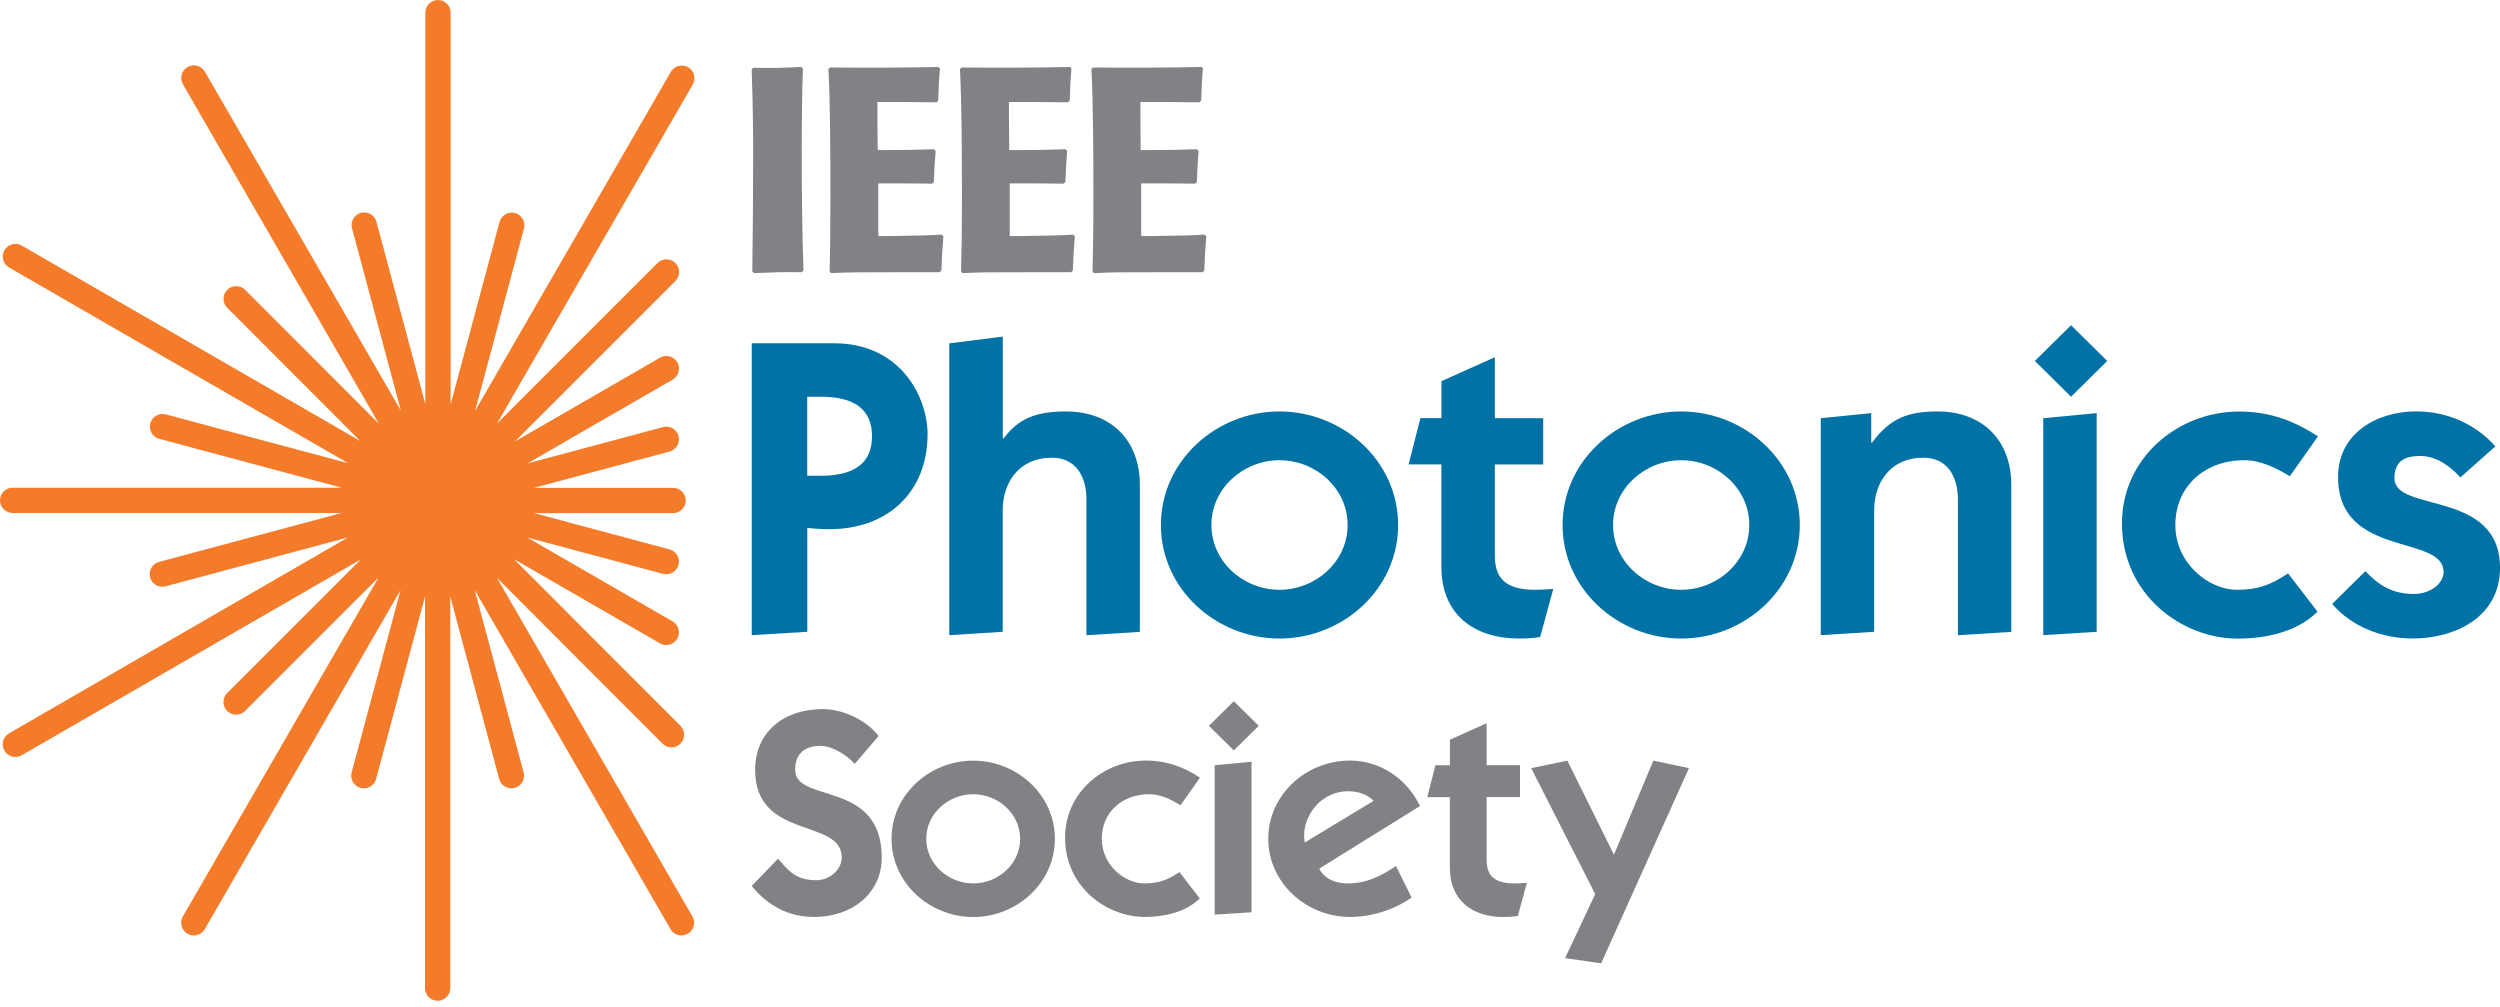
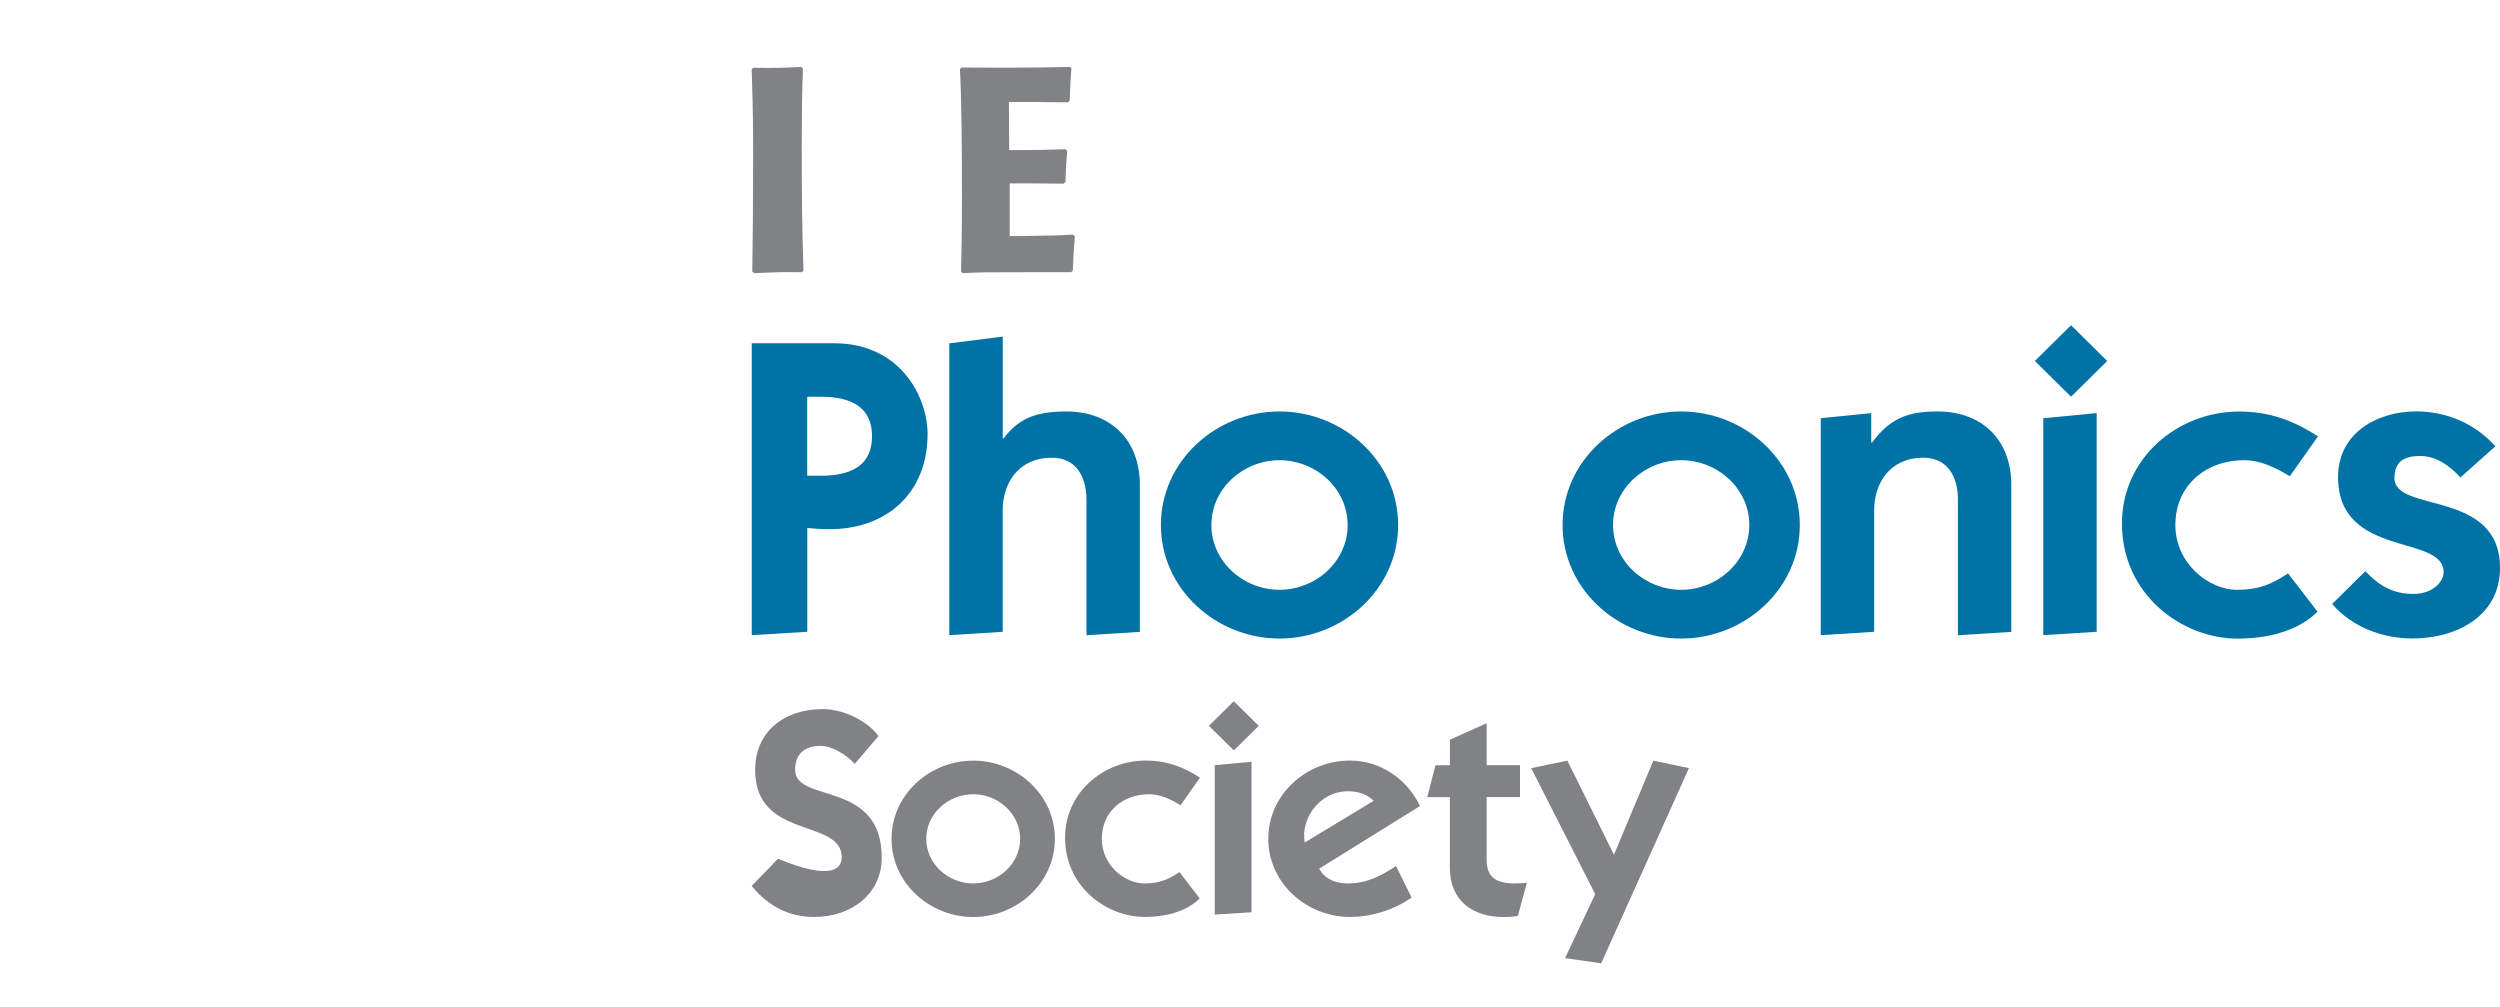
<svg xmlns="http://www.w3.org/2000/svg" width="360" height="145" viewBox="0 0 360 145" fill="none">
  <g clip-path="url(#clip0_2658_10710)">
-     <path d="M71.61 83.26L95.4 107.08C95.76 107.44 96.22 107.62 96.69 107.62C97.16 107.62 97.62 107.44 97.98 107.09C98.69 106.38 98.69 105.22 97.98 104.51L74.01 80.51L95.03 92.64C95.32 92.81 95.63 92.88 95.94 92.88C96.57 92.88 97.18 92.55 97.52 91.97C98.02 91.1 97.72 89.98 96.85 89.48L75.93 77.4L95.47 82.63C95.63 82.67 95.79 82.69 95.94 82.69C96.75 82.69 97.48 82.15 97.7 81.34C97.96 80.37 97.38 79.37 96.41 79.11L76.91 73.89H96.92C97.93 73.89 98.74 73.07 98.74 72.07C98.74 71.07 97.92 70.25 96.92 70.25H76.9L96.42 65.02C97.39 64.76 97.97 63.76 97.71 62.79C97.45 61.82 96.45 61.24 95.48 61.5L75.96 66.73L96.87 54.66C97.74 54.16 98.04 53.04 97.54 52.17C97.04 51.3 95.92 51 95.05 51.5L74.15 63.57L97.26 40.46C97.97 39.75 97.97 38.59 97.26 37.88C96.55 37.17 95.39 37.17 94.68 37.88L71.57 60.99L99.76 12.17C100.26 11.3 99.96 10.18 99.09 9.68C98.22 9.18 97.1 9.48 96.6 10.35L68.41 59.17L75.45 32.91C75.71 31.94 75.13 30.94 74.16 30.68C73.19 30.42 72.19 31 71.93 31.97L64.89 58.23V1.82C64.89 0.81 64.07 0 63.07 0C62.07 0 61.25 0.82 61.25 1.82V58.2L54.21 31.94C53.95 30.97 52.95 30.39 51.98 30.65C51.01 30.91 50.43 31.91 50.69 32.88L57.73 59.14L29.5 10.32C29 9.45 27.88 9.15 27.01 9.65C26.14 10.15 25.84 11.27 26.34 12.14L54.56 61.02L35.3 41.74C34.59 41.03 33.43 41.03 32.72 41.74C32.01 42.45 32.01 43.61 32.72 44.32L51.89 63.51L3.13 35.36C2.26 34.86 1.14 35.16 0.64 36.03C0.14 36.9 0.44 38.02 1.31 38.52L50.13 66.7L23.87 59.67C22.9 59.41 21.9 59.99 21.64 60.96C21.38 61.93 21.96 62.93 22.93 63.19L49.2 70.23H1.82C0.81 70.23 0 71.05 0 72.05C0 73.05 0.82 73.87 1.82 73.87H49.18L22.91 80.91C21.94 81.17 21.36 82.17 21.62 83.14C21.84 83.96 22.58 84.49 23.38 84.49C23.54 84.49 23.7 84.47 23.85 84.43L50.11 77.39L1.3 105.6C0.43 106.1 0.13 107.22 0.63 108.09C0.97 108.68 1.58 109 2.21 109C2.52 109 2.83 108.92 3.12 108.76L51.94 80.57L32.71 99.8C32 100.51 32 101.67 32.71 102.38C33.07 102.74 33.53 102.91 34 102.91C34.47 102.91 34.93 102.73 35.29 102.38L54.52 83.15L26.33 131.97C25.83 132.84 26.13 133.96 27 134.46C27.29 134.63 27.6 134.7 27.91 134.7C28.54 134.7 29.15 134.37 29.49 133.79L57.68 84.97L50.64 111.23C50.38 112.2 50.96 113.2 51.93 113.46C52.09 113.5 52.25 113.52 52.4 113.52C53.21 113.52 53.94 112.98 54.16 112.17L61.2 85.91V142.29C61.2 143.3 62.02 144.11 63.02 144.11C64.02 144.11 64.84 143.29 64.84 142.29V85.91L71.88 112.17C72.1 112.99 72.84 113.52 73.64 113.52C73.8 113.52 73.96 113.5 74.11 113.46C75.08 113.2 75.66 112.2 75.4 111.23L68.36 84.97L96.55 133.79C96.89 134.38 97.5 134.7 98.13 134.7C98.44 134.7 98.75 134.62 99.04 134.46C99.91 133.96 100.21 132.84 99.71 131.97L71.59 83.26H71.61Z" fill="#F47B29" />
    <path d="M115.46 39.201C112.5 39.161 111.79 39.201 108.58 39.331L108.33 39.081C108.41 33.621 108.45 28.201 108.45 22.731C108.45 18.731 108.45 16.431 108.24 10.011L108.45 9.761C111.33 9.801 112.2 9.801 115.37 9.641L115.62 9.891C115.49 13.601 115.45 17.271 115.45 20.941C115.45 26.991 115.49 32.991 115.7 38.951L115.45 39.201H115.46Z" fill="#808285" />
-     <path d="M126.471 26.401V33.991H128.181C132.731 33.911 133.771 33.911 135.601 33.781L135.851 34.031C135.681 36.201 135.641 36.701 135.561 38.951L135.311 39.201H128.641C123.431 39.201 122.301 39.201 119.671 39.331L119.461 39.081C119.541 35.791 119.581 33.451 119.581 28.071C119.581 22.111 119.541 14.391 119.291 9.971L119.501 9.721C124.711 9.761 130.261 9.761 135.141 9.641L135.351 9.851C135.181 11.851 135.181 12.391 135.101 14.481L134.851 14.731H134.101C132.851 14.731 131.561 14.691 130.311 14.691H126.351C126.351 17.651 126.351 18.401 126.391 21.611H128.181C130.351 21.611 131.641 21.571 134.481 21.491L134.731 21.741C134.561 23.871 134.561 24.161 134.481 26.201L134.231 26.451C132.231 26.411 130.231 26.411 128.231 26.411H126.481L126.471 26.401Z" fill="#808285" />
    <path d="M145.4 26.401V33.991H147.11C151.66 33.911 152.7 33.911 154.53 33.781L154.78 34.031C154.61 36.201 154.57 36.701 154.49 38.951L154.24 39.201H147.57C142.36 39.201 141.23 39.201 138.6 39.331L138.39 39.081C138.47 35.791 138.52 33.451 138.52 28.071C138.52 22.111 138.48 14.391 138.23 9.971L138.44 9.721C143.65 9.761 149.2 9.761 154.08 9.641L154.29 9.851C154.12 11.851 154.12 12.391 154.04 14.481L153.79 14.731H153.04C151.79 14.731 150.5 14.691 149.25 14.691H145.29C145.29 17.651 145.29 18.401 145.33 21.611H147.12C149.29 21.611 150.58 21.571 153.42 21.491L153.67 21.741C153.5 23.871 153.5 24.161 153.42 26.201L153.17 26.451C151.17 26.411 149.17 26.411 147.17 26.411H145.42L145.4 26.401Z" fill="#808285" />
-     <path d="M164.33 26.401V33.991H166.04C170.59 33.911 171.63 33.911 173.46 33.781L173.71 34.031C173.54 36.201 173.5 36.701 173.42 38.951L173.17 39.201H166.5C161.29 39.201 160.16 39.201 157.53 39.331L157.32 39.081C157.4 35.791 157.45 33.451 157.45 28.071C157.45 22.111 157.41 14.391 157.16 9.971L157.37 9.721C162.58 9.761 168.13 9.761 173.01 9.641L173.22 9.851C173.05 11.851 173.05 12.391 172.97 14.481L172.72 14.731H171.97C170.72 14.731 169.43 14.691 168.18 14.691H164.22C164.22 17.651 164.22 18.401 164.26 21.611H166.05C168.22 21.611 169.51 21.571 172.35 21.491L172.6 21.741C172.43 23.871 172.43 24.161 172.35 26.201L172.1 26.451C170.1 26.411 168.1 26.411 166.1 26.411H164.35L164.33 26.401Z" fill="#808285" />
    <path d="M116.24 90.98L108.25 91.46V49.43H120.12C129.63 49.43 133.57 57.12 133.57 62.51C133.57 70.93 127.76 76.2 119.46 76.2C118.37 76.2 117.34 76.14 116.25 76.02V90.98H116.24ZM116.24 68.51H118.18C122.96 68.51 125.57 66.75 125.57 62.82C125.57 58.89 122.97 57.13 118.18 57.13H116.24V68.52V68.51Z" fill="#0072A6" />
    <path d="M136.709 49.441L144.399 48.471V63.131H144.519C146.699 60.221 149.239 59.251 153.539 59.251C159.899 59.251 164.139 63.311 164.139 69.851V90.991L156.449 91.471V71.911C156.449 68.641 154.939 65.911 151.479 65.911C146.629 65.911 144.389 69.601 144.389 73.481V90.981L136.699 91.461V49.431L136.709 49.441Z" fill="#0072A6" />
    <path d="M184.25 59.25C193.33 59.25 201.33 66.34 201.33 75.6C201.33 84.86 193.34 91.95 184.25 91.95C175.16 91.95 167.17 84.86 167.17 75.6C167.17 66.34 175.16 59.25 184.25 59.25ZM184.25 84.93C189.46 84.93 194.06 80.87 194.06 75.6C194.06 70.33 189.46 66.27 184.25 66.27C179.04 66.27 174.44 70.33 174.44 75.6C174.44 80.87 179.04 84.93 184.25 84.93Z" fill="#0072A6" />
-     <path d="M207.57 54.889L215.26 51.44V60.219H222.22V66.879H215.26V80.019C215.26 82.99 216.53 84.93 221.01 84.93C221.86 84.93 222.83 84.87 223.67 84.809L221.79 91.71C221.06 91.889 219.73 91.95 218.76 91.95C212.28 91.95 207.56 88.499 207.56 81.65V66.87H202.84L204.54 60.209H207.57V54.88V54.889Z" fill="#0072A6" />
    <path d="M242.09 59.25C251.17 59.25 259.17 66.34 259.17 75.6C259.17 84.86 251.18 91.95 242.09 91.95C233 91.95 225.01 84.86 225.01 75.6C225.01 66.34 233 59.25 242.09 59.25ZM242.09 84.93C247.3 84.93 251.9 80.87 251.9 75.6C251.9 70.33 247.3 66.27 242.09 66.27C236.88 66.27 232.28 70.33 232.28 75.6C232.28 80.87 236.88 84.93 242.09 84.93Z" fill="#0072A6" />
    <path d="M262.189 60.22L269.459 59.49V63.73H269.579C272.179 60.22 274.729 59.25 279.029 59.25C285.389 59.25 289.629 63.31 289.629 69.85V90.99L281.939 91.47V71.91C281.939 68.64 280.429 65.91 276.969 65.91C272.119 65.91 269.879 69.6 269.879 73.48V90.98L262.189 91.46V60.21V60.22Z" fill="#0072A6" />
    <path d="M303.44 51.98L298.23 57.13L293.02 51.98L298.23 46.83L303.44 51.98ZM294.23 60.22L301.92 59.49V90.98L294.23 91.46V60.21V60.22Z" fill="#0072A6" />
    <path d="M329.721 68.57C327.721 67.36 325.541 66.27 323.181 66.27C317.491 66.27 313.251 70.03 313.251 75.6C313.251 81.17 318.101 84.93 322.091 84.93C325.241 84.93 327.001 84.2 329.481 82.57L333.721 88.08C330.751 91.05 326.151 91.96 322.211 91.96C314.281 91.96 305.561 85.72 305.561 75.37C305.561 66.04 313.491 59.26 322.461 59.26C326.941 59.26 330.391 60.65 333.791 62.83L329.731 68.58L329.721 68.57Z" fill="#0072A6" />
    <path d="M340.62 82.26C342.62 84.38 344.62 85.53 347.58 85.53C350.06 85.53 351.88 83.96 351.88 82.38C351.88 76.87 336.68 80.44 336.68 68.69C336.68 62.39 342.25 59.24 347.94 59.24C352.3 59.24 356.42 61 359.33 64.27L354.3 68.75C352.79 67.11 350.85 65.66 348.49 65.66C346.13 65.66 344.8 66.51 344.8 68.87C344.8 73.9 360 70.44 360 81.77C360 88.8 353.64 91.94 347.4 91.94C343.1 91.94 338.68 90.3 335.83 86.97L340.61 82.25L340.62 82.26Z" fill="#0072A6" />
-     <path d="M112.04 123.661C113.46 125.241 114.46 126.751 117.54 126.751C119.5 126.751 121.21 125.211 121.21 123.461C121.21 117.791 108.74 121.001 108.74 110.871C108.74 105.411 112.83 102.111 118.5 102.111C121.34 102.111 124.8 103.691 126.51 105.991L123.09 109.991C121.76 108.571 119.71 107.401 118.17 107.401C116.25 107.401 114.5 108.231 114.5 110.861C114.5 115.741 126.97 112.241 126.97 123.491C126.97 128.701 122.63 132.041 117.25 132.041C113.66 132.041 110.66 130.541 108.24 127.581L112.03 123.661H112.04Z" fill="#808285" />
+     <path d="M112.04 123.661C119.5 126.751 121.21 125.211 121.21 123.461C121.21 117.791 108.74 121.001 108.74 110.871C108.74 105.411 112.83 102.111 118.5 102.111C121.34 102.111 124.8 103.691 126.51 105.991L123.09 109.991C121.76 108.571 119.71 107.401 118.17 107.401C116.25 107.401 114.5 108.231 114.5 110.861C114.5 115.741 126.97 112.241 126.97 123.491C126.97 128.701 122.63 132.041 117.25 132.041C113.66 132.041 110.66 130.541 108.24 127.581L112.03 123.661H112.04Z" fill="#808285" />
    <path d="M140.141 109.531C146.391 109.531 151.901 114.411 151.901 120.791C151.901 127.171 146.401 132.051 140.141 132.051C133.881 132.051 128.381 127.171 128.381 120.791C128.381 114.411 133.881 109.531 140.141 109.531ZM140.141 127.211C143.731 127.211 146.901 124.421 146.901 120.791C146.901 117.161 143.731 114.371 140.141 114.371C136.551 114.371 133.381 117.161 133.381 120.791C133.381 124.421 136.551 127.211 140.141 127.211Z" fill="#808285" />
    <path d="M170.001 115.95C168.621 115.12 167.121 114.37 165.501 114.37C161.581 114.37 158.661 116.96 158.661 120.79C158.661 124.62 162.001 127.21 164.751 127.21C166.921 127.21 168.131 126.71 169.841 125.58L172.761 129.37C170.721 131.41 167.551 132.04 164.841 132.04C159.381 132.04 153.371 127.75 153.371 120.61C153.371 114.19 158.831 109.52 165.001 109.52C168.091 109.52 170.461 110.48 172.801 111.98L170.011 115.94L170.001 115.95Z" fill="#808285" />
    <path d="M181.26 104.52L177.67 108.06L174.08 104.52L177.67 100.98L181.26 104.52ZM174.92 110.19L180.22 109.69V131.37L174.92 131.7V110.18V110.19Z" fill="#808285" />
    <path d="M203.271 129.25C200.681 131.04 197.521 132.04 194.391 132.04C188.141 132.04 182.631 127.16 182.631 120.78C182.631 114.4 188.131 109.52 194.391 109.52C198.771 109.52 202.601 112.15 204.481 116.07L189.971 125.08C190.391 125.96 191.551 127.21 194.101 127.21C196.811 127.21 198.811 126.17 201.021 124.71L203.271 129.25ZM197.811 115.32C196.811 114.32 195.521 113.94 194.101 113.94C190.761 113.94 188.101 116.65 187.801 119.9C187.801 120.36 187.801 120.82 187.881 121.32L197.801 115.32H197.811Z" fill="#808285" />
    <path d="M208.779 106.521L214.079 104.141V110.191H218.879V114.781H214.079V123.831C214.079 125.871 214.959 127.211 218.039 127.211C218.619 127.211 219.289 127.171 219.869 127.131L218.579 131.881C218.079 132.011 217.159 132.051 216.489 132.051C212.029 132.051 208.779 129.671 208.779 124.961V114.791H205.529L206.699 110.201H208.789V106.531L208.779 106.521Z" fill="#808285" />
    <path d="M230.58 138.721L225.37 137.971L229.71 128.751L220.49 110.611L225.7 109.531L232.41 123.081L238.08 109.531L243.21 110.611L230.57 138.721H230.58Z" fill="#808285" />
  </g>
  <defs>
    <clipPath id="clip0_2658_10710">
      <rect width="360" height="144.12" fill="white" />
    </clipPath>
  </defs>
</svg>